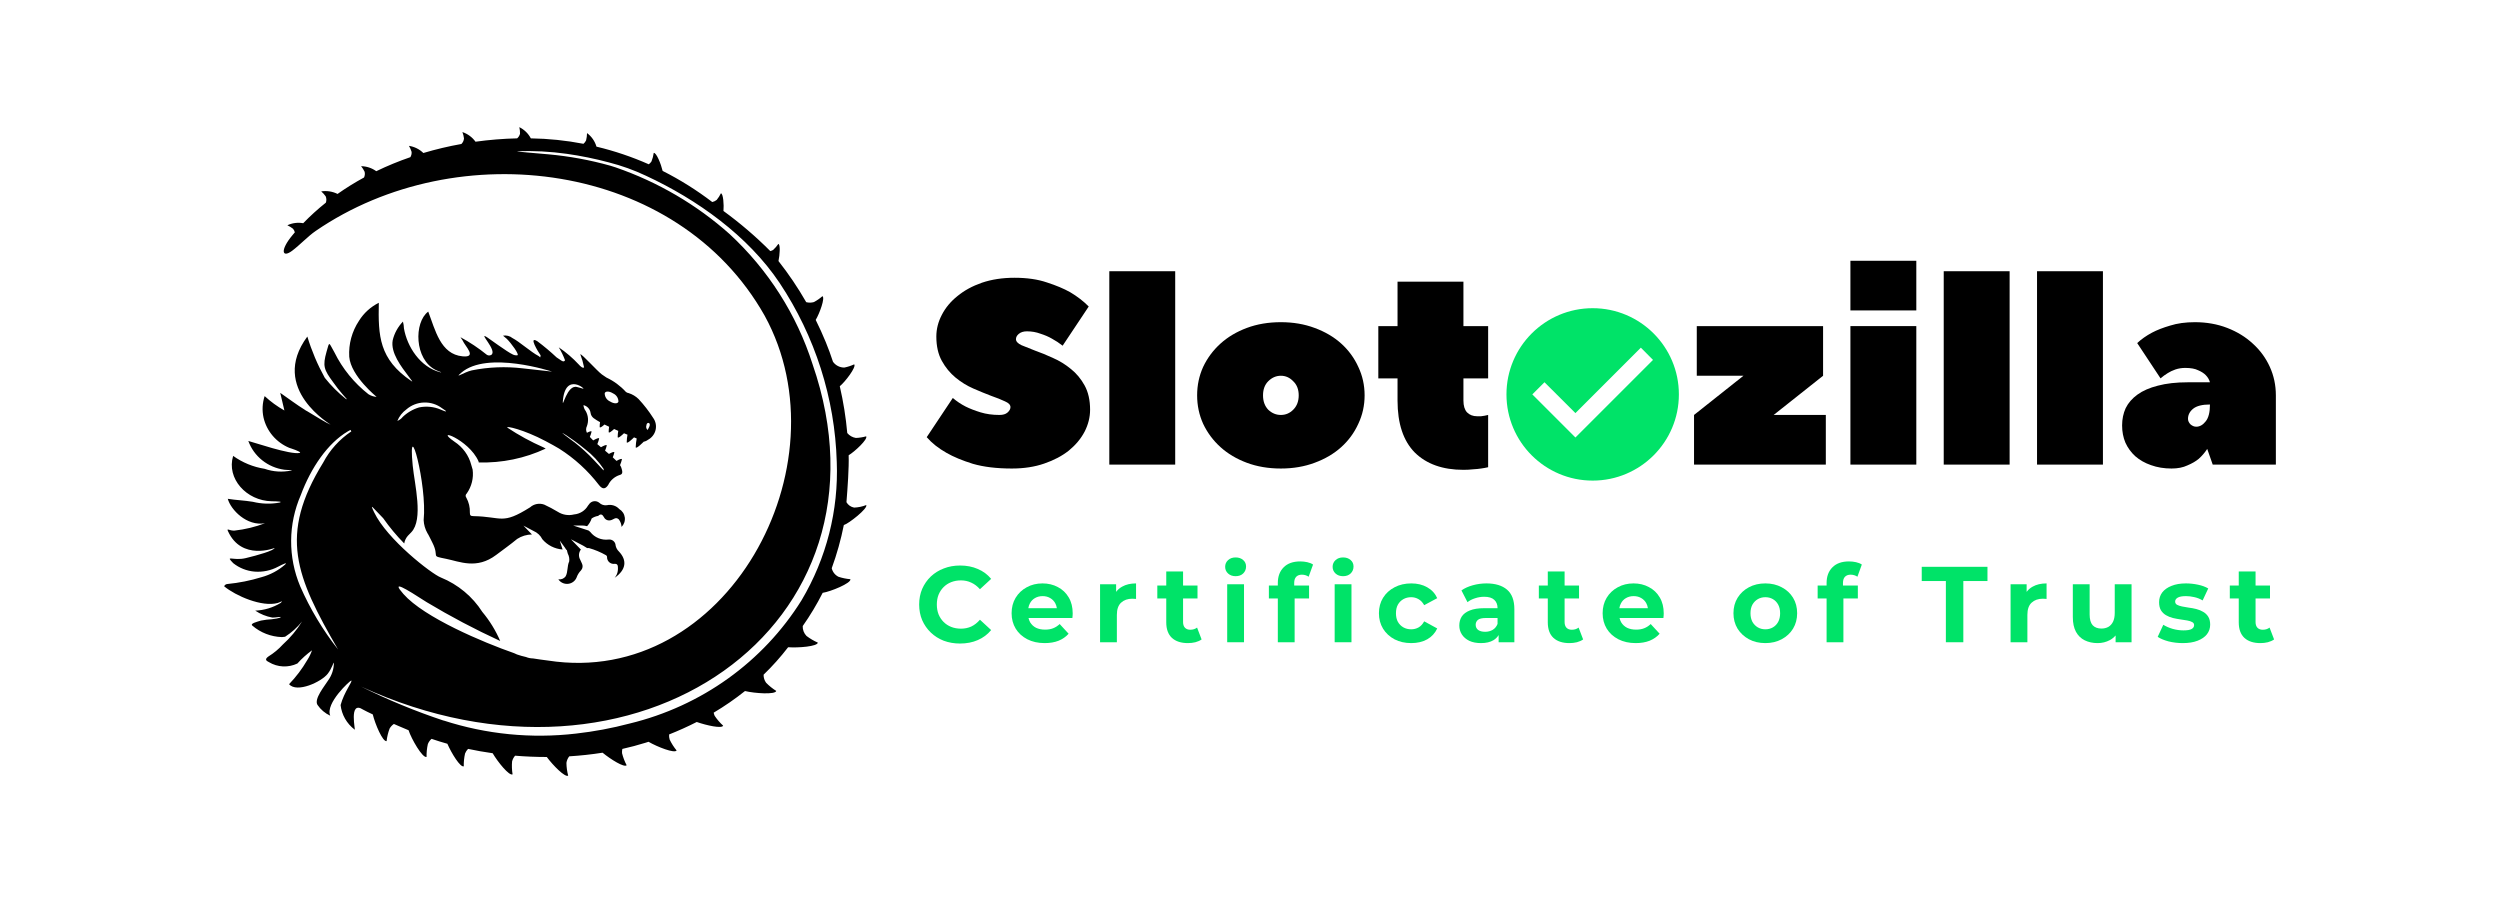
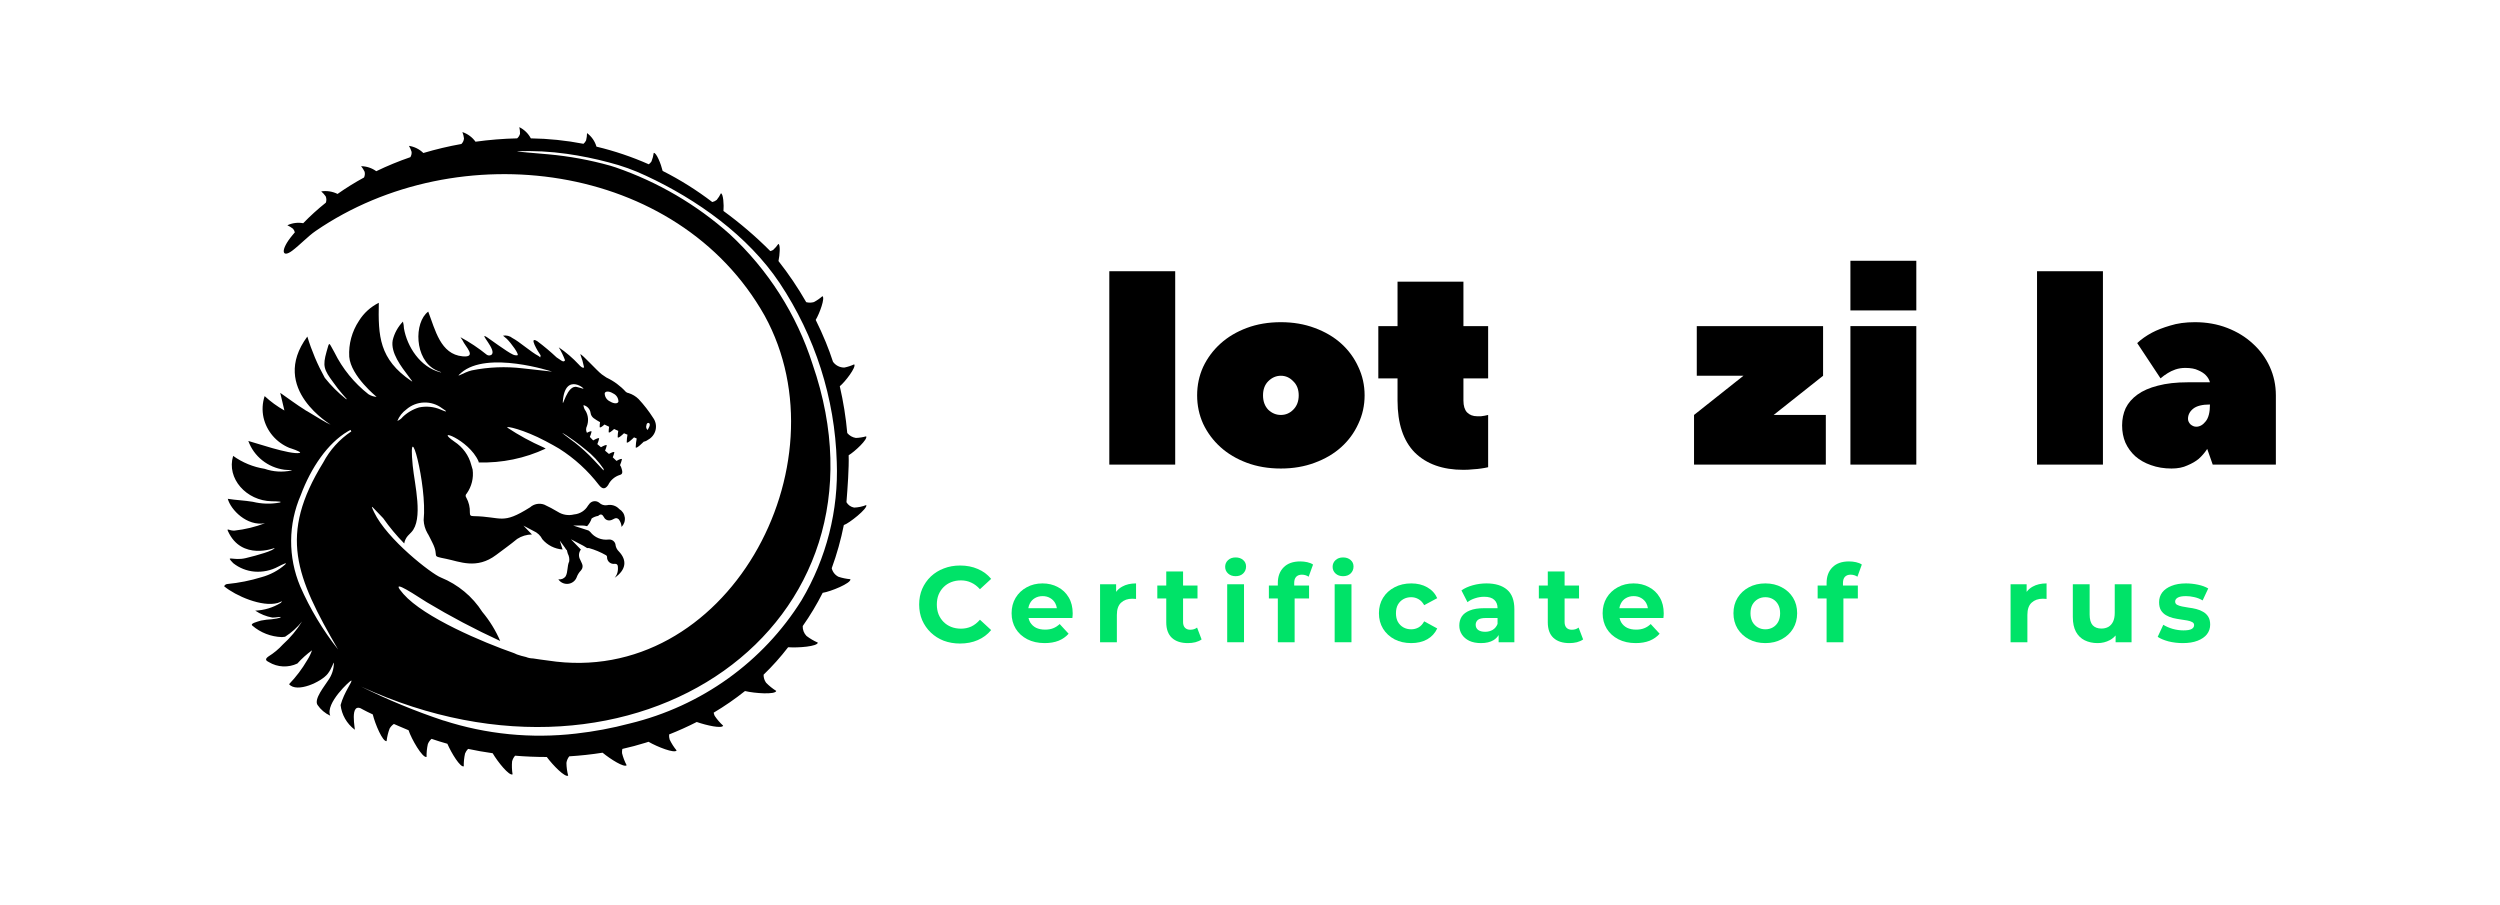
<svg xmlns="http://www.w3.org/2000/svg" width="1160" height="420" viewBox="0 0 1160 420" fill="none">
-   <path d="M463.76 192.537C465.374 192.537 466.606 192.174 467.455 191.446C468.389 190.638 468.856 189.789 468.856 188.9C468.856 187.849 468.007 186.96 466.308 186.232C464.61 185.424 462.486 184.575 459.938 183.686C457.39 182.716 454.63 181.585 451.658 180.291C448.685 178.998 445.925 177.3 443.377 175.199C440.829 173.097 438.706 170.51 437.007 167.439C435.308 164.367 434.459 160.608 434.459 156.162C434.459 152.687 435.308 149.332 437.007 146.099C438.706 142.785 441.126 139.875 444.269 137.369C447.411 134.782 451.19 132.721 455.607 131.185C460.108 129.649 465.162 128.881 470.767 128.881C476.543 128.881 481.554 129.609 485.8 131.064C490.047 132.438 493.614 133.933 496.502 135.55C499.899 137.571 502.786 139.794 505.165 142.219L493.062 160.406C491.533 159.194 489.877 158.102 488.093 157.132C486.565 156.243 484.781 155.475 482.743 154.829C480.789 154.101 478.708 153.737 476.5 153.737C474.886 153.737 473.612 154.142 472.678 154.95C471.829 155.677 471.404 156.486 471.404 157.375C471.404 158.426 472.254 159.355 473.952 160.164C475.651 160.891 477.774 161.74 480.322 162.71C482.87 163.599 485.63 164.731 488.603 166.105C491.576 167.398 494.336 169.096 496.884 171.197C499.432 173.218 501.555 175.765 503.254 178.836C504.952 181.908 505.802 185.667 505.802 190.112C505.802 193.588 504.952 196.983 503.254 200.298C501.555 203.531 499.134 206.441 495.992 209.027C492.849 211.533 489.028 213.554 484.526 215.09C480.11 216.626 475.099 217.394 469.493 217.394C462.444 217.394 456.414 216.666 451.403 215.211C446.477 213.675 442.4 211.978 439.173 210.119C435.436 208.017 432.378 205.592 430 202.844L442.103 184.656C443.886 186.192 445.882 187.526 448.09 188.657C450.044 189.627 452.337 190.517 454.97 191.325C457.603 192.133 460.533 192.537 463.76 192.537Z" fill="black" />
  <path d="M514.719 125.85H545.295V215.575H514.719V125.85Z" fill="black" />
  <path d="M555.467 183.444C555.467 178.755 556.401 174.35 558.269 170.227C560.223 166.105 562.898 162.508 566.296 159.436C569.693 156.365 573.77 153.94 578.526 152.161C583.282 150.383 588.548 149.494 594.323 149.494C600.013 149.494 605.237 150.383 609.993 152.161C614.834 153.94 618.953 156.365 622.35 159.436C625.748 162.508 628.381 166.105 630.249 170.227C632.203 174.35 633.179 178.755 633.179 183.444C633.179 188.132 632.203 192.537 630.249 196.66C628.381 200.782 625.748 204.38 622.35 207.451C618.953 210.523 614.834 212.948 609.993 214.726C605.237 216.505 600.013 217.394 594.323 217.394C588.548 217.394 583.282 216.505 578.526 214.726C573.77 212.948 569.693 210.523 566.296 207.451C562.898 204.38 560.223 200.782 558.269 196.66C556.401 192.537 555.467 188.132 555.467 183.444ZM602.604 183.444C602.604 180.695 601.755 178.513 600.056 176.896C598.442 175.199 596.531 174.35 594.323 174.35C592.115 174.35 590.161 175.199 588.463 176.896C586.849 178.513 586.042 180.695 586.042 183.444C586.042 186.192 586.849 188.415 588.463 190.112C590.161 191.729 592.115 192.537 594.323 192.537C596.531 192.537 598.442 191.729 600.056 190.112C601.755 188.415 602.604 186.192 602.604 183.444Z" fill="black" />
  <path d="M639.539 175.562V151.312H648.457V130.7H679.032V151.312H690.498V175.562H679.032V185.869C679.032 188.294 679.585 190.112 680.689 191.325C681.878 192.537 683.449 193.144 685.402 193.144C686.082 193.144 686.676 193.144 687.186 193.144C687.78 193.063 688.332 192.982 688.842 192.901C689.352 192.82 689.904 192.699 690.498 192.537V216.787C689.479 217.03 688.375 217.232 687.186 217.394C686.167 217.555 684.935 217.677 683.491 217.757C682.132 217.919 680.646 218 679.032 218C669.435 218 661.919 215.332 656.483 209.997C651.132 204.582 648.457 196.539 648.457 185.869V175.562H639.539Z" fill="black" />
  <path d="M822.977 192.537H847.182V215.575H786.031V192.537L808.963 174.35H787.305V151.312H845.908V174.35L822.977 192.537Z" fill="black" />
  <path d="M889.169 151.312V215.575H858.593V151.312H889.169ZM858.593 121H889.169V144.038H858.593V121Z" fill="black" />
-   <path d="M901.889 125.85H932.464V215.575H901.889V125.85Z" fill="black" />
  <path d="M945.184 125.85H975.759V215.575H945.184V125.85Z" fill="black" />
  <path d="M1018.42 149.494C1023.85 149.494 1028.86 150.383 1033.45 152.161C1038.04 153.94 1041.99 156.365 1045.3 159.436C1048.7 162.508 1051.33 166.105 1053.2 170.227C1055.07 174.35 1056 178.755 1056 183.444V215.575H1026.7L1024.15 208.3C1023.05 209.997 1021.73 211.533 1020.2 212.907C1018.84 214.039 1017.1 215.05 1014.98 215.939C1012.94 216.909 1010.48 217.394 1007.59 217.394C1004.11 217.394 1000.92 216.868 998.034 215.817C995.231 214.847 992.811 213.473 990.772 211.695C988.819 209.917 987.29 207.815 986.186 205.39C985.167 202.965 984.657 200.297 984.657 197.387C984.657 194.477 985.209 191.81 986.313 189.385C987.502 186.96 989.329 184.858 991.792 183.08C994.255 181.302 997.397 179.927 1001.22 178.958C1005.13 177.907 1009.8 177.381 1015.23 177.381H1025.42C1025.08 176.169 1024.45 175.077 1023.51 174.107C1022.66 173.218 1021.48 172.45 1019.95 171.804C1018.5 171.076 1016.51 170.713 1013.96 170.713C1012.35 170.713 1010.82 170.955 1009.37 171.44C1008.01 171.925 1006.82 172.491 1005.81 173.137C1004.62 173.865 1003.51 174.673 1002.49 175.562L991.664 159.194C993.533 157.415 995.826 155.799 998.544 154.344C1000.84 153.131 1003.64 152.04 1006.95 151.07C1010.26 150.019 1014.09 149.494 1018.42 149.494ZM1019.05 197.994C1020.67 197.994 1022.11 197.185 1023.39 195.569C1024.75 193.952 1025.42 191.325 1025.42 187.688C1021.86 187.688 1019.27 188.334 1017.65 189.627C1016.04 190.921 1015.23 192.497 1015.23 194.356C1015.23 195.245 1015.61 196.094 1016.38 196.903C1017.23 197.63 1018.12 197.994 1019.05 197.994Z" fill="black" />
  <path d="M298.63 205.001C298.63 205.001 295.052 208.666 294.964 207.502C295.013 206.143 295.169 204.79 295.429 203.455L294.185 202.937C293.349 203.763 290.866 206.123 290.796 205.164C290.822 203.998 290.942 202.837 291.155 201.691L289.539 201.031C288.488 202.033 286.662 203.643 286.6 202.817C286.612 201.845 286.703 200.876 286.872 199.918C286.23 199.655 285.586 199.37 284.941 199.061C283.89 200.029 282.48 201.202 282.423 200.453C282.426 199.635 282.495 198.819 282.628 198.012C281.893 197.67 281.17 197.318 280.478 196.976C279.471 197.888 278.289 198.77 278.249 198.106C278.245 197.364 278.302 196.622 278.42 195.888C277.378 195.325 276.376 194.694 275.42 194C274.647 193.401 274.145 192.529 274.024 191.572C273.908 190.717 273.53 189.916 272.941 189.274C272.352 188.632 271.578 188.179 270.722 187.974C270.802 188.988 271.177 189.959 271.803 190.771C272.391 191.834 272.74 193.008 272.828 194.214C272.915 195.419 272.739 196.63 272.311 197.764C272.073 198.229 271.95 198.742 271.95 199.263C271.95 199.783 272.073 200.296 272.311 200.761L272.338 200.817C273.445 200.235 274.575 199.772 274.475 200.363C274.278 201.173 274.014 201.967 273.686 202.735C274.151 203.249 274.654 203.793 275.241 204.35C276.489 203.648 278.114 202.851 277.995 203.558C277.786 204.418 277.507 205.26 277.159 206.076C277.698 206.53 278.267 207.026 278.845 207.515C280.084 206.817 281.639 206.071 281.521 206.774C281.327 207.572 281.069 208.354 280.75 209.112C281.354 209.617 281.958 210.127 282.541 210.628C283.75 209.964 285.168 209.322 285.041 209.985C284.862 210.741 284.622 211.481 284.323 212.199C284.945 212.765 285.532 213.317 286.044 213.857C287.253 213.193 288.672 212.533 288.567 213.206C288.347 214.101 288.054 214.977 287.691 215.826C287.944 216.193 288.147 216.59 288.295 217.008C288.759 218.464 289.228 220.006 287.621 220.366C286.432 220.737 285.335 221.346 284.399 222.153C283.463 222.96 282.708 223.948 282.182 225.055C280.785 227.127 279.454 227.029 277.886 225.008C272.802 218.373 266.558 212.671 259.441 208.165C257.773 207.172 255.719 206.024 253.122 204.654C242.976 199.288 234.41 197.4 235.435 198.436C240.738 201.958 246.345 205.02 252.194 207.587C252.548 207.78 252.859 207.981 253.201 208.148C243.522 212.685 232.872 214.887 222.144 214.572C222.128 214.389 222.088 214.209 222.026 214.036C217.498 203.759 200.879 197.995 210.855 204.932C214.747 207.463 217.536 211.321 218.676 215.754V215.805C218.689 215.851 218.706 215.896 218.728 215.938C218.93 216.614 219.131 217.304 219.306 217.912C219.818 221.801 218.845 225.738 216.574 228.969C216.292 229.191 216.109 229.512 216.064 229.863C216.019 230.215 216.116 230.57 216.333 230.853L216.364 230.896C217.544 233.02 218.115 235.417 218.015 237.833C218.015 239.118 218.304 239.465 219.701 239.486C233.083 239.713 232.772 243.687 245.975 235.388C246.846 234.607 247.921 234.078 249.08 233.86C250.24 233.641 251.439 233.742 252.544 234.15C254.69 235.145 256.779 236.253 258.802 237.469C259.903 238.179 261.144 238.656 262.445 238.867C263.747 239.079 265.079 239.022 266.356 238.698C267.695 238.581 268.985 238.147 270.115 237.433C271.244 236.719 272.178 235.747 272.837 234.6C272.952 234.395 273.1 234.208 273.275 234.048C273.514 233.661 273.836 233.329 274.22 233.076C274.603 232.823 275.038 232.654 275.495 232.582C275.952 232.51 276.419 232.536 276.864 232.658C277.31 232.78 277.723 232.996 278.074 233.29C278.529 233.731 279.082 234.062 279.69 234.258C280.298 234.455 280.944 234.51 281.577 234.42C282.617 234.184 283.703 234.227 284.72 234.543C285.738 234.86 286.649 235.439 287.358 236.219C288.054 236.639 288.645 237.206 289.087 237.879C289.528 238.552 289.81 239.314 289.91 240.108C290.011 240.902 289.928 241.707 289.667 242.465C289.406 243.224 288.975 243.915 288.405 244.488C288.338 243.234 287.899 242.026 287.143 241.011C285.746 239.645 284.691 241.083 283.474 241.358C282.857 241.554 282.189 241.523 281.594 241.271C280.999 241.02 280.518 240.565 280.242 239.992C279.55 238.707 278.735 238.227 277.553 239.383C276.466 239.543 275.431 239.948 274.531 240.565C274.09 241.891 273.367 243.111 272.412 244.145C271.613 243.93 270.788 243.827 269.96 243.837H265.922L272.85 246.085H272.951C273.311 246.305 273.64 246.572 273.927 246.877C274.895 248.118 276.176 249.091 277.645 249.7C279.114 250.31 280.72 250.536 282.304 250.355C282.683 250.301 283.069 250.32 283.44 250.412C283.811 250.504 284.16 250.667 284.466 250.891C284.773 251.115 285.032 251.396 285.227 251.717C285.423 252.039 285.552 252.395 285.606 252.766C285.606 252.849 285.613 252.932 285.628 253.014C285.814 254.092 286.343 255.085 287.139 255.853C291.08 259.99 290.542 264.379 285.208 268.092C286.078 267.072 286.6 265.811 286.701 264.486C286.701 263.403 287.06 261.549 285.304 261.609C284.853 261.686 284.39 261.664 283.949 261.546C283.507 261.427 283.098 261.215 282.751 260.923C282.403 260.632 282.126 260.269 281.939 259.86C281.752 259.451 281.66 259.007 281.669 258.56C281.684 258.365 281.641 258.171 281.547 258C281.452 257.828 281.309 257.687 281.135 257.592C278.655 256.183 276.008 255.077 273.253 254.299C272.974 254.285 272.695 254.285 272.416 254.299C271.849 253.9 271.257 253.536 270.643 253.211L264.902 250.213L269.531 255.001C269.018 255.665 268.714 256.461 268.656 257.292C268.599 258.122 268.79 258.951 269.206 259.677C269.399 260.264 269.785 260.791 269.986 261.39C270.269 261.91 270.382 262.503 270.31 263.088C270.238 263.673 269.984 264.222 269.583 264.662C268.656 265.609 267.953 266.743 267.525 267.985C267.2 268.78 266.658 269.473 265.957 269.988C265.257 270.503 264.426 270.82 263.554 270.905C262.683 270.99 261.804 270.839 261.014 270.469C260.223 270.099 259.552 269.524 259.073 268.807C259.709 268.904 260.361 268.828 260.955 268.587C261.55 268.346 262.066 267.95 262.445 267.441C263.606 265.3 263.063 262.786 264.114 260.465C264.276 259.253 264.053 258.021 263.474 256.937C263.42 256.676 263.346 256.419 263.251 256.17C263.143 255.836 263.058 255.496 262.997 255.151C262.919 255.134 262.84 255.124 262.76 255.121C262.562 254.756 262.34 254.404 262.095 254.067L259.734 250.834L261.048 254.971C259.235 254.835 257.469 254.343 255.854 253.525C254.239 252.707 252.81 251.579 251.651 250.209C250.792 248.488 249.334 247.121 247.539 246.355L242.884 243.897L246.825 247.995C244.386 248.024 242.008 248.741 239.976 250.059C236.832 252.671 233.46 255.04 230.202 257.506C221.146 264.336 213.241 260.542 206.992 259.292C199.32 257.754 204.199 258.791 200.595 251.725C199.938 250.44 198.681 247.807 198.326 247.383C197.267 245.526 196.667 243.452 196.574 241.328C198.295 224.939 189.082 191.289 191.499 216.062C192.335 224.657 196.588 240.998 190.816 246.989L189.244 248.612C188.356 249.621 187.772 250.851 187.558 252.166C183.985 248.532 180.725 244.616 177.81 240.458C172.831 235.452 171.351 232.994 173.593 237.696C179.557 250.235 200.266 266.319 204.575 267.964C212.523 271.205 219.242 276.786 223.799 283.932C227.21 288.016 230.004 292.557 232.093 297.417C220.39 292.032 209 286.017 197.976 279.402C187.869 272.888 181.239 268.863 187.19 275.62C196.789 286.544 224.259 298.094 238.535 303.066C238.973 303.271 239.389 303.494 239.875 303.669C241.246 304.146 242.646 304.541 244.066 304.851C245.097 305.279 246.204 305.503 247.324 305.511C249.623 305.905 251.935 306.179 254.252 306.491C337.017 319.338 393.026 216.028 354.792 146.462C314.386 74.767 212.348 61.955 146.434 107.189C142.895 109.621 139.107 113.698 135.53 116.374C130.809 119.886 129.881 116.087 135.665 109.167L136.804 107.801C136.657 107.193 136.369 106.626 135.963 106.144C135.157 105.503 134.275 104.959 133.336 104.525C135.619 103.451 138.193 103.117 140.684 103.57C143.972 100.173 147.483 96.989 151.194 94.038C151.543 93.077 151.513 92.023 151.111 91.083C150.516 90.246 149.82 89.481 149.039 88.805C151.632 88.407 154.286 88.82 156.624 89.987C160.565 87.209 164.67 84.66 168.916 82.351C169.302 81.523 169.398 80.592 169.187 79.705C168.749 78.78 168.201 77.909 167.554 77.11C170.091 77.14 172.553 77.956 174.587 79.439C179.722 76.956 185.007 74.781 190.413 72.926C190.861 72.185 191.062 71.326 190.987 70.468C190.69 69.49 190.274 68.552 189.747 67.672C192.283 68.055 194.627 69.219 196.439 70.995C202.234 69.267 208.126 67.869 214.087 66.807C214.786 66.116 215.214 65.206 215.295 64.237C215.17 63.225 214.92 62.232 214.551 61.278C217.012 62.102 219.142 63.669 220.633 65.753C227.039 64.868 233.491 64.347 239.958 64.194C240.622 63.627 241.087 62.871 241.29 62.032C241.307 61.012 241.2 59.995 240.97 59C243.268 60.134 245.136 61.955 246.304 64.199C254.505 64.319 262.679 65.164 270.726 66.721C271.246 66.288 271.662 65.749 271.943 65.141C272.229 64.032 272.376 62.893 272.381 61.749C274.501 63.325 276.038 65.534 276.76 68.04C285.093 70.032 293.219 72.775 301.034 76.232C301.529 75.863 301.955 75.412 302.291 74.9C302.798 73.626 303.148 72.298 303.333 70.943C304.542 70.695 306.727 76.151 307.462 79.302C315.581 83.408 323.29 88.244 330.492 93.747C331.246 93.581 331.95 93.243 332.546 92.762C333.32 91.821 333.976 90.793 334.499 89.7C335.598 89.803 335.949 95.096 335.686 97.892C343.418 103.524 350.682 109.746 357.411 116.498C357.873 116.392 358.316 116.218 358.724 115.98C359.642 115.146 360.455 114.207 361.146 113.184C362.171 113.432 361.829 118.25 361.216 121.128C365.971 127.175 370.273 133.551 374.086 140.205C375.26 140.516 376.499 140.5 377.664 140.158C379.084 139.404 380.408 138.487 381.605 137.426C382.945 138.137 380.291 145.43 378.487 148.436C380.181 151.842 381.75 155.306 383.195 158.829C384.412 161.801 385.516 164.811 386.505 167.86C387.093 168.691 387.879 169.37 388.794 169.838C389.709 170.307 390.727 170.551 391.76 170.55C393.342 170.233 394.878 169.731 396.337 169.055C397.519 170.186 392.058 177.303 389.658 179.213C391.317 186.368 392.477 193.624 393.131 200.933C394.132 202.143 395.551 202.953 397.12 203.211C398.737 203.147 400.339 202.894 401.894 202.457C402.826 203.742 396.591 209.561 393.775 211.244C393.976 216.996 393.271 226.579 392.754 233.02C393.123 233.665 393.631 234.224 394.244 234.657C394.857 235.09 395.559 235.386 396.302 235.525C398.235 235.457 400.141 235.057 401.933 234.343C402.866 235.816 393.779 242.993 391.537 243.623C390.183 250.427 388.306 257.123 385.923 263.651C386.115 264.496 386.494 265.289 387.034 265.975C387.573 266.661 388.26 267.223 389.045 267.621C390.837 268.214 392.696 268.595 394.581 268.756C395.045 270.576 385.341 274.524 381.719 275.072C379.018 280.422 375.925 285.574 372.466 290.488C372.428 291.33 372.563 292.171 372.864 292.96C373.165 293.749 373.626 294.471 374.218 295.083C375.836 296.316 377.601 297.354 379.473 298.175C379.328 299.948 370.465 300.663 365.692 300.316C362.221 304.831 358.415 309.091 354.306 313.06C354.274 314.393 354.681 315.701 355.466 316.79C356.879 318.238 358.464 319.514 360.187 320.593C359.749 322.392 350.154 321.724 345.679 320.64C341.075 324.311 336.217 327.666 331.14 330.682C331.241 331.184 331.397 331.673 331.604 332.142C332.724 333.817 334.048 335.353 335.546 336.716C334.941 338.168 327.957 336.622 323.284 335.003C319.112 337.127 314.841 339.053 310.471 340.78C310.404 341.579 310.487 342.383 310.716 343.152C311.581 344.963 312.666 346.666 313.948 348.222C313.015 349.7 305.067 346.578 300.916 344.188L299.532 344.63C295.97 345.734 292.382 346.691 288.768 347.499C288.622 348.146 288.575 348.812 288.628 349.473C289.106 351.419 289.824 353.301 290.765 355.078C289.635 356.26 283.369 352.346 279.594 349.25C274.431 350.072 269.255 350.616 264.14 350.937C263.432 351.818 262.979 352.868 262.826 353.978C262.85 355.975 263.12 357.962 263.632 359.896C262.196 360.842 256.573 355.121 253.713 351.246C248.708 351.246 243.794 351.036 239.004 350.642C238.328 351.409 237.85 352.322 237.607 353.306C237.435 355.306 237.512 357.319 237.835 359.301C236.28 360.136 231.007 353.601 228.59 349.499C224.649 348.942 220.839 348.265 217.183 347.486C216.578 348.103 216.103 348.83 215.786 349.627C215.345 351.579 215.145 353.576 215.19 355.575C213.574 356.17 209.497 349.511 207.579 345.105C205.071 344.403 202.675 343.659 200.389 342.874L200.235 342.822C199.476 343.49 198.889 344.323 198.523 345.255C198.083 347.209 197.883 349.207 197.928 351.207C196.066 351.901 190.864 342.818 189.577 338.831C187.942 338.166 186.39 337.508 184.922 336.857L182.763 335.915C181.94 336.469 181.259 337.202 180.775 338.056C180.071 339.937 179.602 341.894 179.378 343.884C177.582 344.278 174.057 335.988 172.967 331.491C171.014 330.579 169.463 329.813 168.456 329.256C161.515 324.683 165.224 339.859 164.554 338.536C162.744 337.162 161.235 335.447 160.115 333.491C158.996 331.536 158.29 329.381 158.038 327.153C159.654 321.098 163.753 316.058 162.991 315.771C162.588 315.626 150.76 326.37 153.243 332.095C150.836 330.979 148.786 329.243 147.314 327.072C145.593 324.34 150.616 318.349 152.293 315.656C154.005 313.273 154.923 310.431 154.92 307.519C154.719 307.177 154.075 310.041 152.07 312.619C149.122 316.405 137.754 321.668 134.115 317.471C137.366 314.102 140.192 310.364 142.532 306.337C143.464 304.896 144.218 303.353 144.778 301.738C142.3 303.544 140.022 305.599 137.982 307.87C135.91 308.861 133.615 309.323 131.311 309.214C129.008 309.105 126.769 308.427 124.805 307.245C123.338 306.564 122.786 305.84 124.586 304.577C127.056 303.048 129.295 301.189 131.238 299.053C134.716 295.915 137.721 292.311 140.163 288.347C137.95 291.121 135.287 293.521 132.28 295.452C131.791 295.537 131.297 295.592 130.8 295.614C125.732 295.451 120.881 293.566 117.08 290.283C115.951 289.285 119.169 288.549 121.096 287.945C122.759 287.623 124.444 287.415 126.136 287.324C129.859 286.896 130.651 286.356 130.113 286.27C129.574 286.185 127.967 286.574 126.39 286.557C123.532 286.049 120.818 284.949 118.429 283.333C122.6 283.163 126.654 281.938 130.196 279.778C131.834 278.245 129.832 279.521 128.882 279.778C121.565 281.812 109.356 276.464 104 272.04C104.124 271.735 104.336 271.472 104.611 271.283C104.885 271.095 105.21 270.989 105.546 270.978C110.897 270.452 116.179 269.393 121.311 267.818C125.409 266.71 129.187 264.684 132.346 261.9C133.485 260.786 131.54 261.639 129.088 262.919C125.733 264.729 121.907 265.532 118.088 265.227C114.47 264.917 111.032 263.552 108.217 261.309C104.302 257.262 108.059 260.397 114.019 258.966C119.537 257.647 127.1 255.485 127.424 254.256C127.424 254.256 112.123 260.375 105.782 246.462C105.038 244.822 106.474 246.329 108.782 246.201C113.642 245.666 118.41 244.515 122.966 242.775C114.549 244.304 107.052 236.531 105.69 231.448C109.413 232.074 113.288 232.159 117.33 232.84C121.4 233.846 125.646 233.963 129.767 233.183C131.321 232.729 128.834 232.635 126.044 232.583C114.339 232.36 104.99 222.019 108.178 211.531C112.49 214.635 117.496 216.69 122.782 217.527C126.746 218.917 131.029 219.192 135.144 218.319C135.976 217.959 134.741 218.25 131.974 217.963C128.194 217.456 124.631 215.94 121.675 213.582C118.719 211.225 116.484 208.116 115.215 204.598C117.545 205.151 134.676 211.09 139.037 210.165C139.97 209.968 138.008 209.056 135.241 208.131L134.22 207.797C131.236 206.551 128.596 204.63 126.52 202.19C124.444 199.751 122.99 196.865 122.278 193.768C121.557 190.453 121.733 187.01 122.791 183.782C125.566 186.358 128.644 188.602 131.961 190.467L130.029 182.275C133.839 184.9 137.588 187.773 141.472 190.171L142.177 190.659C142.172 190.637 142.172 190.613 142.177 190.591C145.939 192.899 151.894 196.509 153.309 197.014C154.325 197.37 124.481 180.626 142.602 156.157C144.614 162.801 147.331 169.22 150.708 175.312C153.568 178.908 156.832 182.179 160.438 185.062C161.647 185.855 160.543 184.733 159.01 183.007C157.469 181.242 156.025 179.398 154.684 177.483C150.243 171.488 149.657 169.843 151.522 163.188C152.985 157.977 152.455 158.846 155.192 163.531C158.904 171.061 164.29 177.684 170.957 182.917C172.092 183.636 173.395 184.062 174.745 184.155C174.806 184.155 162.798 174.545 162.045 165.531C161.704 159.644 163.289 153.803 166.569 148.856C168.777 145.285 171.963 142.39 175.765 140.496C175.472 155.866 175.839 166.619 190.904 176.828C191.863 177.556 190.96 176.455 189.655 174.725C186.183 170.121 181.151 163.685 182.211 157.883C182.983 154.633 184.625 151.642 186.967 149.215C187.242 150.248 187.398 151.308 187.431 152.376C188.889 160.799 194.924 170.361 204.317 172.747C205.565 172.832 204.067 172.601 202.267 171.719C192.195 166.816 192.025 149.554 198.698 144.586C201.956 153.039 204.347 164.392 214.66 165.342C221.562 165.98 215.829 160.713 214.66 157.994C214.503 157.63 213.727 156.679 213.657 156.457C217.975 158.791 222.059 161.515 225.858 164.593C226.161 164.803 226.521 164.922 226.893 164.935C227.265 164.948 227.633 164.854 227.951 164.666C230.968 162.713 221.435 153.609 225.971 156.474C226.738 156.928 235.334 163.325 237.988 164.503C238.636 164.819 239.367 164.939 240.085 164.846C241.149 164.653 237.138 159.107 235.089 157.167C234.501 156.724 233.936 156.251 233.398 155.75C234.167 155.611 234.958 155.638 235.715 155.831C236.471 156.023 237.176 156.376 237.778 156.863C240.97 158.504 246.479 163.45 249.916 165.201C250.661 165.595 250.643 166.486 250.849 164.88C249.715 163.3 244.955 155.54 249.391 158.379C252.49 160.705 255.455 163.197 258.272 165.843C258.771 166.152 259.261 166.486 259.752 166.828C260.461 167.334 261.644 168.28 262.174 167.15C261.404 165.064 260.428 163.056 259.262 161.154C262.671 163.479 265.803 166.17 268.598 169.179C269.202 169.903 270.459 171.051 271.019 170.464C270.604 168.378 270.011 166.33 269.246 164.34C270.179 164.4 276.918 171.954 279.243 173.723C279.938 174.25 280.66 174.742 281.407 175.196C284.828 176.804 287.887 179.061 290.406 181.838C290.767 182.145 291.214 182.339 291.689 182.395C293.427 182.943 295.007 183.89 296.296 185.157C298.807 187.85 301.063 190.761 303.035 193.854C303.628 194.662 304.038 195.584 304.237 196.56C304.437 197.535 304.421 198.54 304.192 199.509C303.963 200.478 303.525 201.388 302.908 202.178C302.291 202.969 301.509 203.621 300.613 204.093C300.046 204.541 299.368 204.836 298.647 204.949L298.704 204.997L298.63 205.001ZM300.127 199.083C300.565 199.849 300.53 199.331 301.003 198.543C302.461 196.085 300.342 195.593 299.996 197.001C299.905 197.352 299.842 197.708 299.808 198.068C299.824 198.425 299.927 198.773 300.11 199.083V199.083H300.127ZM283.049 186.274C284.801 187.375 286.552 187.431 286.951 186.403C286.967 185.596 286.743 184.802 286.306 184.118C285.869 183.434 285.238 182.888 284.49 182.549C282.738 181.452 280.986 181.392 280.588 182.42C280.569 183.227 280.791 184.021 281.228 184.706C281.664 185.391 282.296 185.936 283.044 186.274H283.049ZM261.153 186.214C260.851 190.163 263.098 178.121 267.836 179.598C268.195 179.714 270.025 180.146 270.38 180.3C272.71 181.363 262.248 172.006 261.149 186.219L261.153 186.214ZM266.343 205.056C269.727 207.687 272.888 210.58 275.797 213.707L280.084 218.302V217.591C277.792 214.153 274.945 211.102 271.654 208.555C269.465 206.761 267.858 205.515 266.535 204.581C260.545 200.32 257.922 198.903 266.321 205.074L266.343 205.056ZM218.921 171.852C226.69 170.295 234.665 169.978 242.538 170.914L256.152 172.421C256.152 172.421 226.09 162.495 213.99 172.978C210.487 176.031 215.199 172.704 218.921 171.852V171.852ZM186.621 193.691C188.792 191.534 191.476 189.938 194.433 189.045C197.816 188.343 201.339 188.697 204.505 190.056C206.896 191.169 208.293 191.37 205.109 189.426C202.722 187.606 199.757 186.665 196.731 186.765C193.706 186.865 190.813 188.001 188.556 189.974C186.678 191.339 185.226 193.19 184.366 195.319C185.237 194.953 186.018 194.408 186.656 193.721V193.721L186.621 193.691ZM205.841 334.318C225.596 340.721 246.551 342.794 267.218 340.39C275.656 339.442 284.008 337.876 292.206 335.705C325.45 327.655 354.102 307.098 371.932 278.502C383.476 259.05 389.137 236.793 388.257 214.319C387.401 184.801 378.235 156.085 361.768 131.332C347.107 109.39 323.411 92.535 299.72 81.546C294.22 78.943 288.472 76.873 282.558 75.367C276.13 73.647 269.6 72.315 263.006 71.376C255.381 70.301 247.674 69.897 239.976 70.168C240.007 70.451 247.508 70.96 254.515 71.611C264.218 72.493 273.817 74.259 283.185 76.887C284.021 77.127 284.862 77.384 285.689 77.679C305.256 84.435 323.238 94.96 338.572 108.632C356.445 125.199 369.68 145.967 377.016 168.957C418.963 290.146 295.192 377.312 167.541 318.563C179.898 324.714 192.69 329.991 205.819 334.352V334.318H205.841ZM156.847 301.344C137.211 267.385 129.184 248.338 149.981 214.602C153.035 208.81 157.513 203.851 163.013 200.17L162.632 199.468C162.168 199.704 161.756 199.922 161.349 200.179C152.113 205.617 144.297 216.978 139.563 229.727C136.657 236.41 135.136 243.59 135.088 250.852C135.04 258.114 136.465 265.313 139.283 272.032C143.86 282.491 149.766 292.345 156.86 301.361L156.847 301.344Z" fill="black" />
-   <path d="M739 143C716.92 143 699 160.92 699 183C699 205.08 716.92 223 739 223C761.08 223 779 205.08 779 183C779 160.92 761.08 143 739 143ZM731 203L711 183L716.64 177.36L731 191.68L761.36 161.32L767 167L731 203Z" fill="#00E368" />
  <path d="M569.421 271.1V298H577.221V271.1H569.421Z" fill="#00E368" />
  <path d="M569.821 266.1C570.721 266.933 571.888 267.35 573.321 267.35C574.788 267.35 575.955 266.933 576.821 266.1C577.721 265.233 578.171 264.15 578.171 262.85C578.171 261.617 577.721 260.617 576.821 259.85C575.921 259.05 574.755 258.65 573.321 258.65C571.888 258.65 570.721 259.067 569.821 259.9C568.921 260.733 568.471 261.767 568.471 263C568.471 264.233 568.921 265.267 569.821 266.1Z" fill="#00E368" />
  <path d="M619.284 271.1V298H627.084V271.1H619.284Z" fill="#00E368" />
  <path d="M619.684 266.1C620.584 266.933 621.751 267.35 623.184 267.35C624.651 267.35 625.818 266.933 626.684 266.1C627.584 265.233 628.034 264.15 628.034 262.85C628.034 261.617 627.584 260.617 626.684 259.85C625.784 259.05 624.618 258.65 623.184 258.65C621.751 258.65 620.584 259.067 619.684 259.9C618.784 260.733 618.334 261.767 618.334 263C618.334 264.233 618.784 265.267 619.684 266.1Z" fill="#00E368" />
  <path d="M847.539 277.7V298H855.339V277.7H862.039V271.7H855.139V270.55C855.139 269.25 855.439 268.283 856.039 267.65C856.672 266.983 857.556 266.65 858.689 266.65C859.289 266.65 859.856 266.733 860.389 266.9C860.922 267.067 861.406 267.3 861.839 267.6L863.889 261.95C863.156 261.45 862.256 261.083 861.189 260.85C860.156 260.617 859.073 260.5 857.939 260.5C854.606 260.5 852.039 261.417 850.239 263.25C848.439 265.05 847.539 267.467 847.539 270.5V271.7H843.389V277.7H847.539Z" fill="#00E368" />
-   <path d="M902.885 298V269.6H891.685V263H922.185V269.6H910.985V298H902.885Z" fill="#00E368" />
-   <path d="M1041.43 296C1043.2 297.6 1045.66 298.4 1048.83 298.4C1050.03 298.4 1051.18 298.267 1052.28 298C1053.41 297.7 1054.38 297.267 1055.18 296.7L1053.08 291.2C1052.21 291.867 1051.16 292.2 1049.93 292.2C1048.9 292.2 1048.08 291.9 1047.48 291.3C1046.88 290.667 1046.58 289.783 1046.58 288.65V277.7H1053.28V271.7H1046.58V265.15H1038.78V271.7H1034.63V277.7H1038.78V288.75C1038.78 291.95 1039.66 294.367 1041.43 296Z" fill="#00E368" />
  <path d="M1006.17 297.6C1008.3 298.133 1010.52 298.4 1012.82 298.4C1015.52 298.4 1017.8 298.033 1019.67 297.3C1021.57 296.567 1023.02 295.567 1024.02 294.3C1025.02 293 1025.52 291.517 1025.52 289.85C1025.52 288.317 1025.22 287.083 1024.62 286.15C1024.02 285.183 1023.23 284.433 1022.27 283.9C1021.33 283.333 1020.28 282.9 1019.12 282.6C1017.95 282.3 1016.78 282.083 1015.62 281.95C1014.48 281.783 1013.43 281.6 1012.47 281.4C1011.5 281.2 1010.72 280.933 1010.12 280.6C1009.55 280.267 1009.27 279.767 1009.27 279.1C1009.27 278.367 1009.67 277.767 1010.47 277.3C1011.27 276.833 1012.53 276.6 1014.27 276.6C1015.5 276.6 1016.77 276.75 1018.07 277.05C1019.4 277.317 1020.72 277.833 1022.02 278.6L1024.62 273.05C1023.35 272.283 1021.77 271.7 1019.87 271.3C1017.97 270.9 1016.1 270.7 1014.27 270.7C1011.67 270.7 1009.43 271.083 1007.57 271.85C1005.7 272.583 1004.27 273.6 1003.27 274.9C1002.3 276.2 1001.82 277.7 1001.82 279.4C1001.82 280.933 1002.1 282.183 1002.67 283.15C1003.27 284.117 1004.05 284.883 1005.02 285.45C1005.98 286.017 1007.05 286.45 1008.22 286.75C1009.38 287.017 1010.53 287.233 1011.67 287.4C1012.83 287.567 1013.9 287.733 1014.87 287.9C1015.83 288.067 1016.6 288.317 1017.17 288.65C1017.77 288.95 1018.07 289.417 1018.07 290.05C1018.07 290.817 1017.68 291.417 1016.92 291.85C1016.18 292.283 1014.92 292.5 1013.12 292.5C1011.48 292.5 1009.82 292.267 1008.12 291.8C1006.45 291.3 1005 290.667 1003.77 289.9L1001.17 295.5C1002.4 296.333 1004.07 297.033 1006.17 297.6Z" fill="#00E368" />
  <path d="M973.291 298.4C971.057 298.4 969.057 297.967 967.291 297.1C965.557 296.233 964.207 294.917 963.241 293.15C962.274 291.35 961.791 289.067 961.791 286.3V271.1H969.591V285.15C969.591 287.383 970.057 289.033 970.991 290.1C971.957 291.133 973.307 291.65 975.041 291.65C976.241 291.65 977.307 291.4 978.241 290.9C979.174 290.367 979.907 289.567 980.441 288.5C980.974 287.4 981.241 286.033 981.241 284.4V271.1H989.041V298H981.641V294.848C980.905 295.719 980.022 296.436 978.991 297C977.257 297.933 975.357 298.4 973.291 298.4Z" fill="#00E368" />
  <path d="M932.908 298H940.708V285.3C940.708 282.733 941.358 280.85 942.658 279.65C943.991 278.417 945.724 277.8 947.858 277.8C948.158 277.8 948.441 277.817 948.708 277.85C948.974 277.85 949.274 277.867 949.608 277.9V270.7C947.074 270.7 944.924 271.2 943.158 272.2C942.026 272.819 941.093 273.63 940.358 274.632V271.1H932.908V298Z" fill="#00E368" />
  <path fill-rule="evenodd" clip-rule="evenodd" d="M819.126 298.4C816.259 298.4 813.709 297.8 811.476 296.6C809.276 295.4 807.526 293.767 806.226 291.7C804.959 289.6 804.326 287.217 804.326 284.55C804.326 281.85 804.959 279.467 806.226 277.4C807.526 275.3 809.276 273.667 811.476 272.5C813.709 271.3 816.259 270.7 819.126 270.7C821.959 270.7 824.492 271.3 826.726 272.5C828.959 273.667 830.709 275.283 831.976 277.35C833.242 279.417 833.876 281.817 833.876 284.55C833.876 287.217 833.242 289.6 831.976 291.7C830.709 293.767 828.959 295.4 826.726 296.6C824.492 297.8 821.959 298.4 819.126 298.4ZM819.126 292C820.426 292 821.592 291.7 822.626 291.1C823.659 290.5 824.476 289.65 825.076 288.55C825.676 287.417 825.976 286.083 825.976 284.55C825.976 282.983 825.676 281.65 825.076 280.55C824.476 279.45 823.659 278.6 822.626 278C821.592 277.4 820.426 277.1 819.126 277.1C817.826 277.1 816.659 277.4 815.626 278C814.592 278.6 813.759 279.45 813.126 280.55C812.526 281.65 812.226 282.983 812.226 284.55C812.226 286.083 812.526 287.417 813.126 288.55C813.759 289.65 814.592 290.5 815.626 291.1C816.659 291.7 817.826 292 819.126 292Z" fill="#00E368" />
  <path fill-rule="evenodd" clip-rule="evenodd" d="M750.873 296.6C753.206 297.8 755.906 298.4 758.973 298.4C761.406 298.4 763.556 298.033 765.423 297.3C767.289 296.533 768.839 295.45 770.073 294.05L765.923 289.55C765.023 290.417 764.023 291.067 762.923 291.5C761.856 291.933 760.606 292.15 759.173 292.15C757.573 292.15 756.173 291.867 754.973 291.3C753.806 290.7 752.889 289.85 752.223 288.75C751.878 288.133 751.627 287.466 751.47 286.75H771.823C771.856 286.417 771.889 286.067 771.923 285.7C771.956 285.3 771.973 284.95 771.973 284.65C771.973 281.75 771.356 279.267 770.123 277.2C768.889 275.1 767.206 273.5 765.073 272.4C762.973 271.267 760.606 270.7 757.973 270.7C755.239 270.7 752.789 271.3 750.623 272.5C748.456 273.667 746.739 275.3 745.473 277.4C744.239 279.467 743.623 281.85 743.623 284.55C743.623 287.217 744.256 289.6 745.523 291.7C746.789 293.767 748.573 295.4 750.873 296.6ZM764.626 282.2H751.38C751.509 281.367 751.757 280.617 752.123 279.95C752.689 278.883 753.473 278.067 754.473 277.5C755.506 276.9 756.689 276.6 758.023 276.6C759.356 276.6 760.523 276.9 761.523 277.5C762.523 278.067 763.306 278.867 763.873 279.9C764.249 280.586 764.5 281.353 764.626 282.2Z" fill="#00E368" />
  <path d="M728.224 298.4C725.057 298.4 722.591 297.6 720.824 296C719.057 294.367 718.174 291.95 718.174 288.75V277.7H714.024V271.7H718.174V265.15H725.974V271.7H732.674V277.7H725.974V288.65C725.974 289.783 726.274 290.667 726.874 291.3C727.474 291.9 728.291 292.2 729.324 292.2C730.557 292.2 731.607 291.867 732.474 291.2L734.574 296.7C733.774 297.267 732.807 297.7 731.674 298C730.574 298.267 729.424 298.4 728.224 298.4Z" fill="#00E368" />
  <path fill-rule="evenodd" clip-rule="evenodd" d="M695.365 294.657V298H702.665V282.65C702.665 278.55 701.531 275.533 699.265 273.6C696.998 271.667 693.815 270.7 689.715 270.7C687.581 270.7 685.481 270.983 683.415 271.55C681.348 272.117 679.581 272.917 678.115 273.95L680.915 279.4C681.881 278.633 683.048 278.033 684.415 277.6C685.815 277.133 687.231 276.9 688.665 276.9C690.765 276.9 692.315 277.367 693.315 278.3C694.348 279.233 694.865 280.533 694.865 282.2H688.665C685.931 282.2 683.715 282.55 682.015 283.25C680.315 283.917 679.065 284.85 678.265 286.05C677.498 287.25 677.115 288.65 677.115 290.25C677.115 291.783 677.515 293.167 678.315 294.4C679.115 295.633 680.265 296.617 681.765 297.35C683.265 298.05 685.065 298.4 687.165 298.4C689.531 298.4 691.465 297.95 692.965 297.05C693.977 296.442 694.777 295.645 695.365 294.657ZM694.865 289.5C694.398 290.7 693.648 291.617 692.615 292.25C691.581 292.85 690.415 293.15 689.115 293.15C687.748 293.15 686.665 292.867 685.865 292.3C685.098 291.7 684.715 290.9 684.715 289.9C684.715 289 685.048 288.25 685.715 287.65C686.415 287.05 687.681 286.75 689.515 286.75H694.865V289.5Z" fill="#00E368" />
  <path d="M654.824 298.4C651.924 298.4 649.34 297.817 647.074 296.65C644.807 295.45 643.024 293.8 641.724 291.7C640.457 289.6 639.824 287.217 639.824 284.55C639.824 281.85 640.457 279.467 641.724 277.4C643.024 275.3 644.807 273.667 647.074 272.5C649.34 271.3 651.924 270.7 654.824 270.7C657.657 270.7 660.124 271.3 662.224 272.5C664.324 273.667 665.874 275.35 666.874 277.55L660.824 280.8C660.124 279.533 659.24 278.6 658.174 278C657.14 277.4 656.007 277.1 654.774 277.1C653.44 277.1 652.24 277.4 651.174 278C650.107 278.6 649.257 279.45 648.624 280.55C648.024 281.65 647.724 282.983 647.724 284.55C647.724 286.117 648.024 287.45 648.624 288.55C649.257 289.65 650.107 290.5 651.174 291.1C652.24 291.7 653.44 292 654.774 292C656.007 292 657.14 291.717 658.174 291.15C659.24 290.55 660.124 289.6 660.824 288.3L666.874 291.6C665.874 293.767 664.324 295.45 662.224 296.65C660.124 297.817 657.657 298.4 654.824 298.4Z" fill="#00E368" />
  <path d="M592.91 298V277.7H588.76V271.7H592.91V270.5C592.91 267.467 593.81 265.05 595.61 263.25C597.41 261.417 599.977 260.5 603.31 260.5C604.444 260.5 605.527 260.617 606.56 260.85C607.627 261.083 608.527 261.45 609.26 261.95L607.21 267.6C606.777 267.3 606.294 267.067 605.76 266.9C605.227 266.733 604.66 266.65 604.06 266.65C602.927 266.65 602.044 266.983 601.41 267.65C600.81 268.283 600.51 269.25 600.51 270.55V271.7H607.41V277.7H600.71V298H592.91Z" fill="#00E368" />
  <path d="M551.193 298.4C548.026 298.4 545.559 297.6 543.793 296C542.026 294.367 541.143 291.95 541.143 288.75V277.7H536.993V271.7H541.143V265.15H548.943V271.7H555.643V277.7H548.943V288.65C548.943 289.783 549.243 290.667 549.843 291.3C550.443 291.9 551.259 292.2 552.293 292.2C553.526 292.2 554.576 291.867 555.443 291.2L557.543 296.7C556.743 297.267 555.776 297.7 554.643 298C553.543 298.267 552.393 298.4 551.193 298.4Z" fill="#00E368" />
  <path d="M510.427 271.1V298H518.227V285.3C518.227 282.733 518.877 280.85 520.177 279.65C521.511 278.417 523.244 277.8 525.377 277.8C525.677 277.8 525.961 277.817 526.227 277.85C526.494 277.85 526.794 277.867 527.127 277.9V270.7C524.594 270.7 522.444 271.2 520.677 272.2C519.546 272.819 518.612 273.63 517.877 274.632V271.1H510.427Z" fill="#00E368" />
  <path fill-rule="evenodd" clip-rule="evenodd" d="M484.734 298.4C481.668 298.4 478.968 297.8 476.634 296.6C474.334 295.4 472.551 293.767 471.284 291.7C470.018 289.6 469.384 287.217 469.384 284.55C469.384 281.85 470.001 279.467 471.234 277.4C472.501 275.3 474.218 273.667 476.384 272.5C478.551 271.3 481.001 270.7 483.734 270.7C486.368 270.7 488.734 271.267 490.834 272.4C492.968 273.5 494.651 275.1 495.884 277.2C497.118 279.267 497.734 281.75 497.734 284.65C497.734 284.95 497.718 285.3 497.684 285.7C497.651 286.067 497.618 286.417 497.584 286.75H477.231C477.388 287.466 477.639 288.133 477.984 288.75C478.651 289.85 479.568 290.7 480.734 291.3C481.934 291.867 483.334 292.15 484.934 292.15C486.368 292.15 487.618 291.933 488.684 291.5C489.784 291.067 490.784 290.417 491.684 289.55L495.834 294.05C494.601 295.45 493.051 296.533 491.184 297.3C489.318 298.033 487.168 298.4 484.734 298.4ZM477.141 282.2H490.388C490.262 281.353 490.01 280.586 489.634 279.9C489.068 278.867 488.284 278.067 487.284 277.5C486.284 276.9 485.118 276.6 483.784 276.6C482.451 276.6 481.268 276.9 480.234 277.5C479.234 278.067 478.451 278.883 477.884 279.95C477.519 280.617 477.271 281.367 477.141 282.2Z" fill="#00E368" />
  <path d="M437.892 297.3C440.225 298.167 442.742 298.6 445.442 298.6C448.509 298.6 451.259 298.067 453.692 297C456.159 295.933 458.225 294.383 459.892 292.35L454.692 287.55C453.492 288.95 452.159 290 450.692 290.7C449.225 291.367 447.625 291.7 445.892 291.7C444.259 291.7 442.759 291.433 441.392 290.9C440.025 290.367 438.842 289.6 437.842 288.6C436.842 287.6 436.059 286.417 435.492 285.05C434.959 283.683 434.692 282.167 434.692 280.5C434.692 278.833 434.959 277.317 435.492 275.95C436.059 274.583 436.842 273.4 437.842 272.4C438.842 271.4 440.025 270.633 441.392 270.1C442.759 269.567 444.259 269.3 445.892 269.3C447.625 269.3 449.225 269.65 450.692 270.35C452.159 271.017 453.492 272.033 454.692 273.4L459.892 268.6C458.225 266.567 456.159 265.033 453.692 264C451.259 262.933 448.525 262.4 445.492 262.4C442.759 262.4 440.242 262.85 437.942 263.75C435.642 264.617 433.625 265.867 431.892 267.5C430.192 269.133 428.859 271.05 427.892 273.25C426.959 275.45 426.492 277.867 426.492 280.5C426.492 283.133 426.959 285.55 427.892 287.75C428.859 289.95 430.192 291.867 431.892 293.5C433.592 295.133 435.592 296.4 437.892 297.3Z" fill="#00E368" />
</svg>